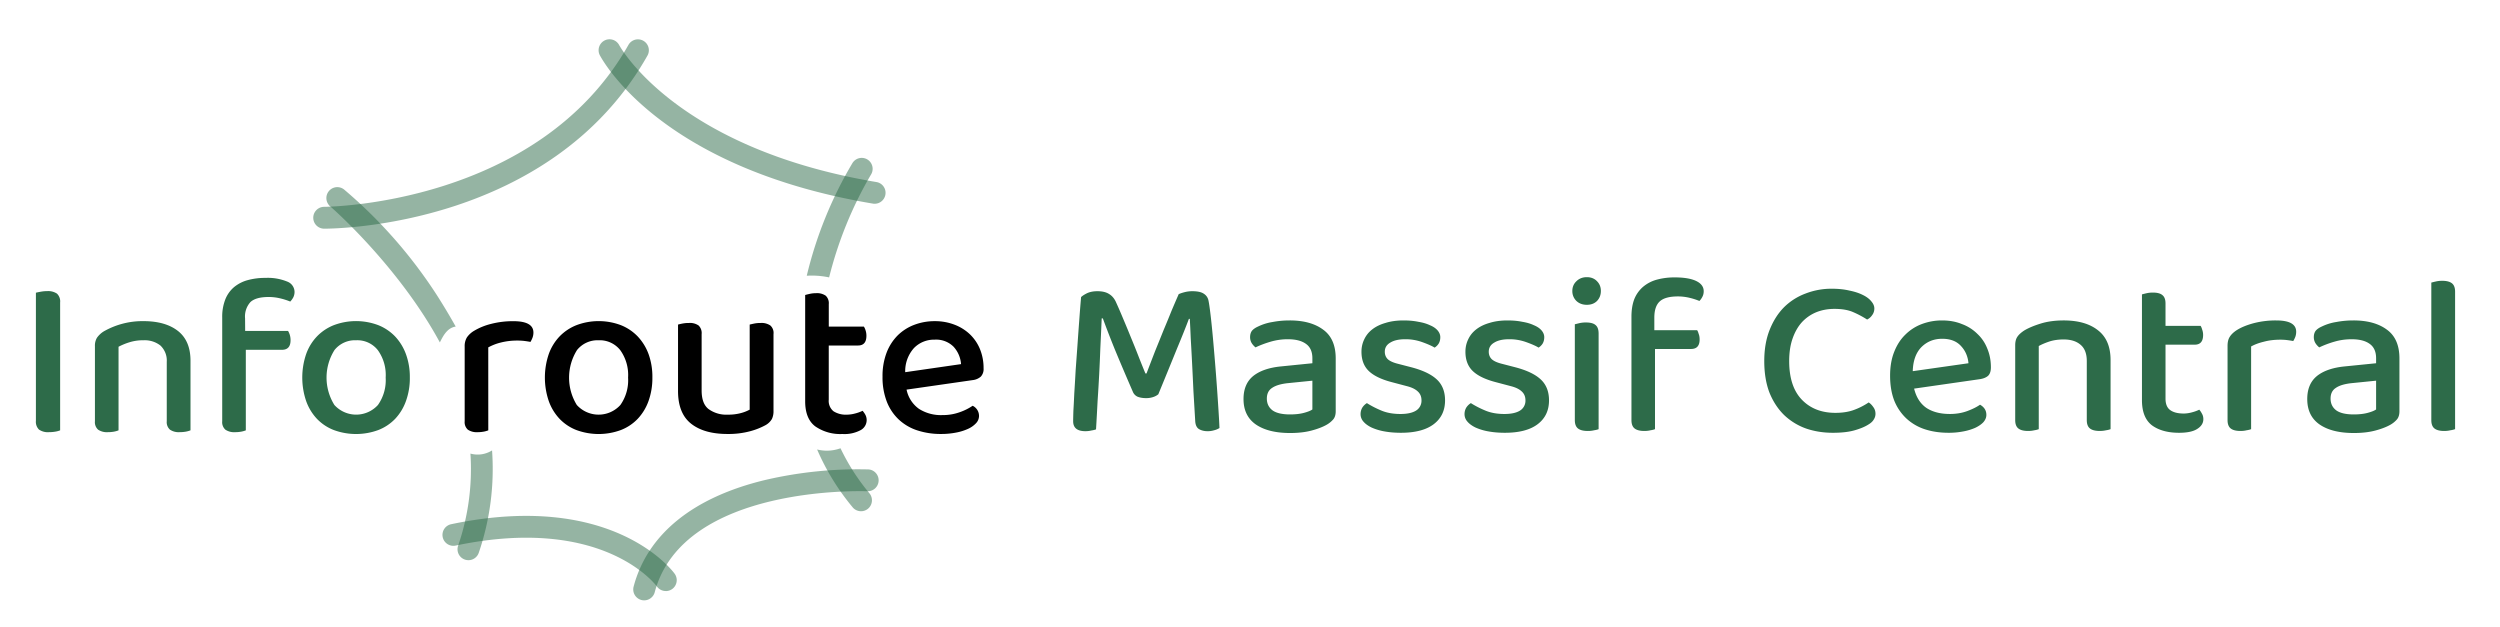
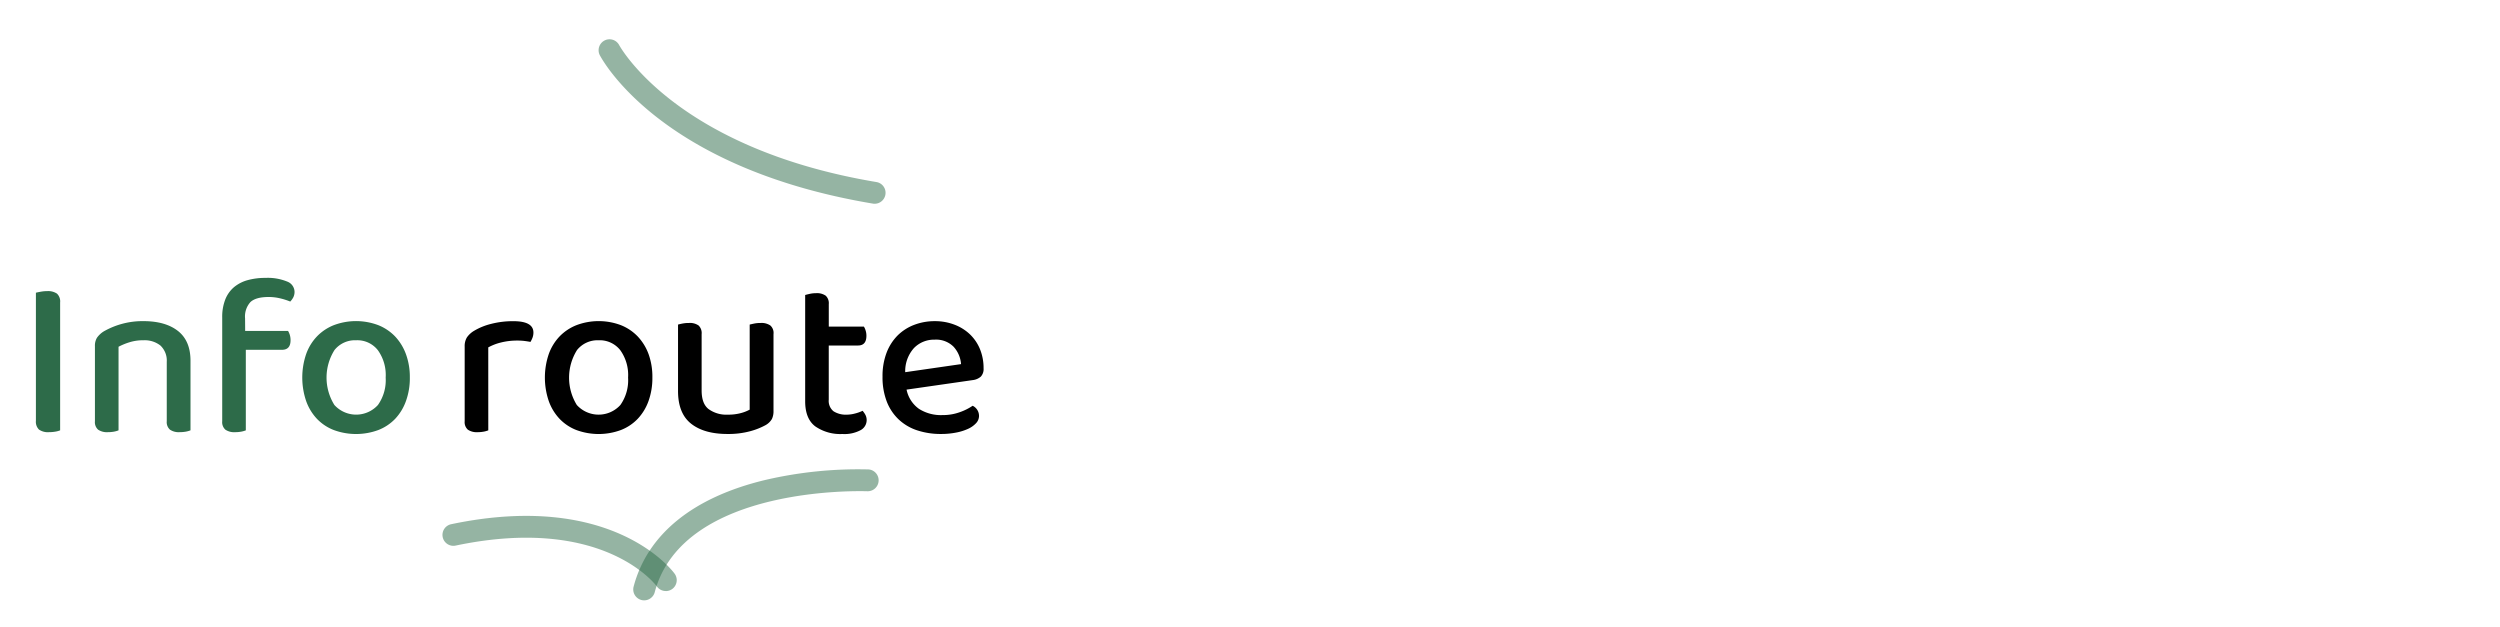
<svg xmlns="http://www.w3.org/2000/svg" width="279" height="70" fill="none">
  <g clip-path="url(#a)">
-     <path opacity=".5" d="M36.203 25.521h-.025a1.218 1.218 0 0 1-1.218-1.22 1.222 1.222 0 0 1 1.218-1.22c.282 0 23.892-.187 33.977-18.107a1.22 1.22 0 0 1 1.629-.43 1.218 1.218 0 0 1 .5 1.61C61.553 25.253 37.528 25.521 36.204 25.521Z" fill="#2D6B49" />
    <path opacity=".5" d="M97.617 22.74a1.13 1.13 0 0 1-.203-.017C73.637 18.74 67.182 6.633 66.918 6.12a1.223 1.223 0 0 1 .547-1.599 1.216 1.216 0 0 1 1.618.483c.072.136 6.286 11.555 28.73 15.313a1.217 1.217 0 0 1 1.011 1.303 1.222 1.222 0 0 1-1.208 1.12h.001ZM71.89 67a1.22 1.22 0 0 1-1.179-1.531c1.549-5.851 6.631-9.97 14.701-11.907a45.705 45.705 0 0 1 11.532-1.173 1.219 1.219 0 0 1 1.11 1.272 1.22 1.22 0 0 1-1.224 1.163c-.205 0-20.557-.81-23.762 11.268A1.225 1.225 0 0 1 71.89 67Z" fill="#2D6B49" />
    <path opacity=".5" d="M74.312 65.96a1.212 1.212 0 0 1-.99-.495c-.248-.334-6.167-7.99-22.438-4.585a1.219 1.219 0 1 1-.495-2.386c17.922-3.753 24.625 5.153 24.9 5.532a1.221 1.221 0 0 1-.351 1.761 1.217 1.217 0 0 1-.64.176l.014-.002Z" fill="#2D6B49" />
-     <path opacity=".5" d="M52.5 50.62a26.26 26.26 0 0 1-1.375 10.282 1.223 1.223 0 0 0 .347 1.31 1.217 1.217 0 0 0 1.957-.52 28.9 28.9 0 0 0 1.485-11.426 3.019 3.019 0 0 1-2.415.354ZM50.857 36.446a69.6 69.6 0 0 0-2.093-3.495A53.492 53.492 0 0 0 38.43 21.175a1.218 1.218 0 0 0-1.84 1.543c.08.141.189.265.318.363.121.095 7.584 6.641 12.18 15.132.308-.596.766-1.623 1.77-1.767ZM91.19 50.161a26.457 26.457 0 0 0 3.975 6.465 1.217 1.217 0 0 0 2.138-.675 1.223 1.223 0 0 0-.266-.888 23.876 23.876 0 0 1-3.236-5.036 4.472 4.472 0 0 1-2.612.134ZM92.53 30.959c1-4.019 2.567-7.873 4.656-11.446a1.226 1.226 0 0 0-.017-1.368 1.216 1.216 0 0 0-2.038.058 45.174 45.174 0 0 0-5.097 12.57 9.207 9.207 0 0 1 2.495.186Z" fill="#2D6B49" />
    <path d="M6.196 48.167c-.238.041-.479.062-.72.062a1.725 1.725 0 0 1-1.128-.292 1.22 1.22 0 0 1-.341-.978V32.668c.133-.035.317-.072.544-.114a3.96 3.96 0 0 1 .721-.065c.383-.027.764.071 1.085.28a1.2 1.2 0 0 1 .354.993v14.264a2.624 2.624 0 0 1-.515.141ZM17.898 38.557a2.845 2.845 0 0 0-1.882-.583 5.016 5.016 0 0 0-1.583.228 7.01 7.01 0 0 0-1.204.496v9.327c-.16.065-.325.112-.495.144a3.76 3.76 0 0 1-.696.061c-.384.03-.767-.069-1.09-.28a1.116 1.116 0 0 1-.354-.937v-8.38a1.71 1.71 0 0 1 .228-.94c.202-.285.46-.526.758-.71a8.721 8.721 0 0 1 4.436-1.144c1.638.001 2.922.37 3.854 1.105.93.736 1.394 1.849 1.39 3.338v7.742c-.16.064-.326.111-.495.143a3.996 3.996 0 0 1-.711.062 1.732 1.732 0 0 1-1.087-.28 1.117 1.117 0 0 1-.357-.938v-6.626a2.302 2.302 0 0 0-.712-1.828ZM27.36 36.932h4.786a1.965 1.965 0 0 1 .28 1.042c-.001.71-.322 1.065-.965 1.065h-4.027v8.987c-.16.063-.326.111-.495.143-.23.042-.463.063-.696.062-.384.03-.767-.07-1.09-.28a1.117 1.117 0 0 1-.354-.938v-11.59c-.016-.683.1-1.364.342-2.003.207-.53.541-1.002.973-1.372.45-.369.972-.637 1.533-.786a7.334 7.334 0 0 1 1.982-.249 5.692 5.692 0 0 1 2.407.405 1.246 1.246 0 0 1 .835 1.144c.004.215-.044.429-.14.622a2.03 2.03 0 0 1-.34.47 7.221 7.221 0 0 0-1.115-.355 5.501 5.501 0 0 0-1.294-.154c-.946 0-1.617.185-2.026.558a2.393 2.393 0 0 0-.606 1.828l.01 1.401ZM45.738 42.136a7.507 7.507 0 0 1-.431 2.614 5.676 5.676 0 0 1-1.201 1.985 5.234 5.234 0 0 1-1.888 1.258 7.175 7.175 0 0 1-4.966 0 5.2 5.2 0 0 1-1.887-1.258 5.634 5.634 0 0 1-1.201-1.985 8.147 8.147 0 0 1 0-5.228c.26-.741.674-1.418 1.216-1.985a5.35 5.35 0 0 1 1.897-1.258 7.026 7.026 0 0 1 4.917 0c.717.281 1.365.715 1.9 1.27a5.767 5.767 0 0 1 1.213 1.985c.298.834.444 1.716.43 2.602Zm-6.001-4.163a2.927 2.927 0 0 0-2.407 1.092 5.772 5.772 0 0 0-.013 6.13 3.28 3.28 0 0 0 4.862 0c.627-.892.93-1.971.862-3.059.07-1.09-.24-2.17-.875-3.059a2.913 2.913 0 0 0-2.42-1.104h-.01Z" fill="#2D6B49" />
    <path d="M54.493 48.026a2.68 2.68 0 0 1-.495.142c-.23.043-.463.063-.696.063a1.753 1.753 0 0 1-1.09-.28 1.12 1.12 0 0 1-.354-.938v-8.33a1.872 1.872 0 0 1 .248-1.026c.213-.304.49-.558.812-.744a6.914 6.914 0 0 1 1.873-.763 9.702 9.702 0 0 1 2.509-.305c1.486 0 2.23.424 2.23 1.27 0 .196-.034.39-.102.572a2.77 2.77 0 0 1-.228.47c-.171-.033-.38-.068-.634-.102a6.396 6.396 0 0 0-.81-.048 7.403 7.403 0 0 0-1.85.216 5.76 5.76 0 0 0-1.416.546l.003 9.257ZM72.806 42.136a7.565 7.565 0 0 1-.43 2.615 5.674 5.674 0 0 1-1.204 1.985 5.208 5.208 0 0 1-1.887 1.258 7.157 7.157 0 0 1-4.954 0 5.206 5.206 0 0 1-1.887-1.258 5.636 5.636 0 0 1-1.204-1.985 8.15 8.15 0 0 1 0-5.229c.261-.74.675-1.416 1.216-1.984a5.358 5.358 0 0 1 1.9-1.258 7.02 7.02 0 0 1 4.914 0c.717.28 1.366.714 1.9 1.27.536.572.95 1.247 1.216 1.985a7.45 7.45 0 0 1 .42 2.601Zm-6.003-4.162a2.935 2.935 0 0 0-2.407 1.091 5.807 5.807 0 0 0-.025 6.13 3.283 3.283 0 0 0 3.763.798 3.283 3.283 0 0 0 1.102-.798c.625-.892.928-1.97.859-3.059.069-1.09-.24-2.17-.874-3.058a2.916 2.916 0 0 0-2.418-1.104ZM75.667 36.223a6.62 6.62 0 0 1 .508-.117 3.75 3.75 0 0 1 .708-.062c.381-.032.76.067 1.078.28a1.167 1.167 0 0 1 .341.963v6.271c0 .992.248 1.68.773 2.094a3.366 3.366 0 0 0 2.14.623 5.37 5.37 0 0 0 1.487-.18c.335-.088.659-.216.963-.38v-9.492c.134-.035.308-.072.518-.117.23-.043.464-.064.698-.062.384-.03.767.069 1.088.28a1.108 1.108 0 0 1 .354.963v8.556c.013.314-.047.626-.176.913a1.85 1.85 0 0 1-.708.687 7.815 7.815 0 0 1-1.734.685 9.287 9.287 0 0 1-2.521.304c-1.74 0-3.094-.385-4.065-1.155-.97-.771-1.455-1.993-1.451-3.667v-7.387ZM93.017 45.895c.445.277.963.41 1.486.381a3.61 3.61 0 0 0 .912-.127c.293-.071.578-.174.85-.305.121.14.228.293.316.457a1.274 1.274 0 0 1-.532 1.701c-.627.33-1.332.48-2.038.432a4.903 4.903 0 0 1-3.027-.851c-.751-.567-1.127-1.502-1.127-2.806V32.922c.119-.034.285-.076.508-.127.232-.051.47-.077.708-.076.38-.03.758.068 1.075.28a1.146 1.146 0 0 1 .344.94v2.513h3.92c.084.135.148.28.191.432.06.188.09.385.089.583 0 .727-.312 1.091-.936 1.091h-3.267v6.045a1.484 1.484 0 0 0 .528 1.292ZM101.173 43.482a3.478 3.478 0 0 0 1.382 2.144c.784.494 1.7.737 2.626.697a5.531 5.531 0 0 0 1.95-.33 6.126 6.126 0 0 0 1.417-.71 1.26 1.26 0 0 1 .711 1.142c-.005.3-.123.585-.33.801a2.77 2.77 0 0 1-.899.635 5.8 5.8 0 0 1-1.343.417 8.568 8.568 0 0 1-1.659.154 8.327 8.327 0 0 1-2.673-.407 5.527 5.527 0 0 1-2.065-1.218 5.458 5.458 0 0 1-1.332-2.007 7.534 7.534 0 0 1-.468-2.763 7.321 7.321 0 0 1 .455-2.68 5.532 5.532 0 0 1 1.237-1.927 5.307 5.307 0 0 1 1.851-1.18 6.337 6.337 0 0 1 2.279-.408 5.994 5.994 0 0 1 2.216.395 5.132 5.132 0 0 1 1.734 1.091 4.82 4.82 0 0 1 1.114 1.662 5.54 5.54 0 0 1 .391 2.107 1.24 1.24 0 0 1-.302.927c-.25.217-.559.353-.887.392l-7.405 1.066Zm3.14-5.575a3.112 3.112 0 0 0-2.316.937 3.859 3.859 0 0 0-.975 2.692l6.232-.9a3.227 3.227 0 0 0-.837-1.943 2.751 2.751 0 0 0-2.103-.788l-.001.002Z" fill="#000" />
-     <path d="M129.269 44.001a1.734 1.734 0 0 1-.556.303 2.396 2.396 0 0 1-.809.127c-.354 0-.666-.05-.935-.152a1.018 1.018 0 0 1-.531-.53c-.776-1.787-1.45-3.371-2.022-4.753a111.004 111.004 0 0 1-1.34-3.463h-.127c-.05 1.197-.101 2.3-.151 3.311a180.556 180.556 0 0 1-.304 5.865c-.05.994-.109 2.064-.177 3.21-.134.05-.311.093-.53.127-.203.05-.422.075-.658.075-.91 0-1.365-.37-1.365-1.112 0-.219.009-.606.026-1.163.033-.556.067-1.213.101-1.971.05-.775.101-1.627.151-2.553l.203-2.806c.067-.96.134-1.896.202-2.806.067-.927.134-1.778.202-2.553.135-.135.354-.278.657-.43.32-.151.708-.227 1.163-.227.539 0 .969.1 1.289.303.32.186.573.472.759.86.269.59.547 1.23.834 1.92.286.675.573 1.366.859 2.073.286.691.565 1.382.834 2.073.27.691.531 1.34.784 1.947h.126c.32-.843.641-1.677.961-2.503.337-.826.657-1.618.961-2.376.32-.758.614-1.475.884-2.149.286-.674.548-1.28.784-1.82.185-.084.412-.16.682-.227.27-.068.548-.101.835-.101.556 0 .968.084 1.238.252.286.169.472.413.556.734.068.303.143.809.228 1.516.084.691.168 1.492.253 2.402.084.91.168 1.879.252 2.907.084 1.01.16 1.996.228 2.957.067.944.126 1.82.177 2.629.05.792.084 1.416.101 1.87a1.943 1.943 0 0 1-.607.253 2.34 2.34 0 0 1-.733.101c-.354 0-.666-.075-.935-.227-.253-.152-.396-.438-.43-.86a3785.13 3785.13 0 0 0-.202-3.387 587.894 587.894 0 0 0-.152-3.16 305.41 305.41 0 0 0-.151-2.755c-.034-.842-.068-1.559-.102-2.148h-.101c-.32.86-.758 1.954-1.314 3.286A1105.93 1105.93 0 0 1 129.269 44ZM143.984 46.25c.59 0 1.104-.058 1.542-.176.439-.118.75-.244.936-.38v-3.21l-2.756.278c-.775.085-1.356.262-1.744.531-.387.253-.581.649-.581 1.188 0 .556.211.995.632 1.315.421.303 1.078.455 1.971.455Zm-.05-10.49c1.567 0 2.814.346 3.741 1.037.927.674 1.39 1.744 1.39 3.21v5.89c0 .388-.092.691-.278.91a2.822 2.822 0 0 1-.708.581c-.438.253-1.002.472-1.693.657-.691.186-1.492.279-2.402.279-1.634 0-2.915-.32-3.842-.961-.91-.64-1.365-1.584-1.365-2.831 0-1.112.354-1.963 1.062-2.553.724-.59 1.761-.952 3.109-1.087l3.514-.354v-.556c0-.742-.245-1.28-.733-1.618-.472-.337-1.138-.505-1.997-.505a6.8 6.8 0 0 0-1.947.278c-.623.185-1.179.396-1.668.632a1.966 1.966 0 0 1-.43-.48 1.281 1.281 0 0 1-.177-.658c0-.286.068-.522.202-.708.152-.185.38-.345.683-.48a5.696 5.696 0 0 1 1.618-.506 10.052 10.052 0 0 1 1.921-.176ZM161.268 44.684c0 1.129-.421 2.013-1.264 2.654-.843.64-2.064.96-3.665.96-.658 0-1.264-.05-1.82-.151a6.064 6.064 0 0 1-1.441-.43c-.388-.186-.691-.404-.91-.657a1.247 1.247 0 0 1-.329-.835c0-.252.059-.488.177-.707.135-.22.312-.396.531-.531.472.303 1.011.581 1.618.834.606.253 1.314.38 2.123.38.758 0 1.34-.127 1.744-.38a1.29 1.29 0 0 0 .607-1.137c0-.422-.143-.759-.43-1.011-.269-.253-.674-.447-1.213-.582l-1.719-.455c-1.146-.303-1.988-.716-2.528-1.239-.539-.522-.809-1.238-.809-2.148 0-.489.101-.944.304-1.365.202-.438.497-.81.884-1.112.405-.32.902-.565 1.492-.733.59-.186 1.264-.279 2.022-.279.607 0 1.154.051 1.643.152.506.084.935.21 1.289.38.371.151.657.345.86.58.202.237.303.49.303.76 0 .269-.059.505-.177.707a1.458 1.458 0 0 1-.455.455c-.303-.186-.758-.388-1.365-.607a5.475 5.475 0 0 0-1.921-.328c-.708 0-1.264.126-1.668.379-.405.236-.607.573-.607 1.01 0 .338.11.616.329.835.236.22.632.396 1.188.53l1.466.38c1.28.337 2.224.792 2.831 1.365.607.573.91 1.348.91 2.326ZM172.87 44.684c0 1.129-.421 2.013-1.264 2.654-.843.64-2.064.96-3.665.96-.657 0-1.264-.05-1.82-.151a6.064 6.064 0 0 1-1.441-.43c-.388-.186-.691-.404-.91-.657a1.247 1.247 0 0 1-.329-.835c0-.252.059-.488.177-.707.135-.22.312-.396.531-.531.472.303 1.011.581 1.618.834.607.253 1.314.38 2.123.38.759 0 1.34-.127 1.744-.38a1.29 1.29 0 0 0 .607-1.137c0-.422-.143-.759-.43-1.011-.269-.253-.674-.447-1.213-.582l-1.719-.455c-1.146-.303-1.988-.716-2.528-1.239-.539-.522-.809-1.238-.809-2.148 0-.489.102-.944.304-1.365.202-.438.497-.81.885-1.112.404-.32.901-.565 1.491-.733.59-.186 1.264-.279 2.022-.279.607 0 1.154.051 1.643.152.506.084.935.21 1.289.38.371.151.658.345.86.58.202.237.303.49.303.76 0 .269-.059.505-.177.707a1.458 1.458 0 0 1-.455.455c-.303-.186-.758-.388-1.365-.607a5.475 5.475 0 0 0-1.921-.328c-.708 0-1.264.126-1.668.379-.405.236-.607.573-.607 1.01 0 .338.11.616.329.835.236.22.632.396 1.188.53l1.466.38c1.28.337 2.224.792 2.831 1.365.607.573.91 1.348.91 2.326ZM178.405 47.894c-.117.05-.286.092-.505.126a2.94 2.94 0 0 1-.708.076c-.489 0-.851-.092-1.087-.278-.236-.185-.354-.497-.354-.935V36.19l.506-.126a3.26 3.26 0 0 1 .733-.076c.489 0 .843.093 1.061.278.237.185.354.506.354.96v10.668Zm-2.932-15.42c0-.438.152-.8.455-1.087.303-.303.691-.455 1.163-.455.472 0 .851.152 1.137.455.287.287.43.65.43 1.087 0 .438-.143.81-.43 1.113-.286.286-.665.43-1.137.43s-.86-.144-1.163-.43a1.514 1.514 0 0 1-.455-1.113ZM184.623 36.847h4.777c.067.102.126.245.177.43.067.169.101.37.101.607 0 .708-.32 1.062-.96 1.062h-4.02v8.948c-.117.05-.286.093-.505.126-.202.05-.43.076-.683.076-.488 0-.851-.092-1.087-.278-.236-.185-.353-.497-.353-.935V35.356c0-.775.109-1.44.328-1.997a3.569 3.569 0 0 1 .986-1.365 4.053 4.053 0 0 1 1.517-.784 7.441 7.441 0 0 1 1.997-.252c1.045 0 1.845.135 2.401.404.556.27.834.649.834 1.138 0 .236-.05.446-.152.632a1.73 1.73 0 0 1-.328.455 7.214 7.214 0 0 0-1.112-.354 5.511 5.511 0 0 0-1.29-.152c-.943 0-1.617.185-2.022.556-.404.37-.606.978-.606 1.82v1.39ZM209.177 34.42c0 .287-.084.54-.252.76a1.38 1.38 0 0 1-.557.48 10.537 10.537 0 0 0-1.516-.81c-.556-.252-1.264-.379-2.123-.379-.742 0-1.425.127-2.048.38a4.534 4.534 0 0 0-1.592 1.112c-.439.489-.784 1.095-1.037 1.82-.253.724-.379 1.559-.379 2.502 0 1.905.472 3.346 1.416 4.323.943.977 2.19 1.466 3.741 1.466.825 0 1.542-.118 2.148-.354a7.56 7.56 0 0 0 1.567-.809c.186.118.354.287.506.506.168.219.253.471.253.758 0 .236-.067.455-.202.657-.118.203-.32.388-.607.556-.371.236-.876.447-1.517.632-.64.186-1.449.278-2.426.278-1.079 0-2.082-.16-3.008-.48a6.9 6.9 0 0 1-2.427-1.491c-.691-.674-1.239-1.508-1.643-2.503-.388-1.01-.582-2.19-.582-3.539 0-1.314.203-2.477.607-3.488.405-1.011.944-1.854 1.618-2.528a6.765 6.765 0 0 1 2.401-1.517 7.949 7.949 0 0 1 2.907-.53c.725 0 1.374.067 1.947.202.589.118 1.087.278 1.491.48.421.202.742.438.961.708.236.27.353.54.353.809ZM213.615 43.37c.236.96.691 1.676 1.365 2.148.691.455 1.567.682 2.629.682.707 0 1.356-.11 1.946-.328.59-.22 1.062-.455 1.415-.708.473.27.708.648.708 1.137 0 .287-.109.556-.328.81-.219.235-.523.446-.91.631a6.02 6.02 0 0 1-1.34.405 8.375 8.375 0 0 1-1.643.151c-.977 0-1.871-.135-2.68-.404a5.56 5.56 0 0 1-2.047-1.213 5.57 5.57 0 0 1-1.34-1.997c-.303-.793-.455-1.71-.455-2.756 0-1.01.152-1.896.455-2.654.304-.775.717-1.415 1.239-1.921a5.184 5.184 0 0 1 1.845-1.188 6.338 6.338 0 0 1 2.275-.404c.809 0 1.542.134 2.199.404a4.748 4.748 0 0 1 1.719 1.087c.489.455.86 1.003 1.112 1.643.27.64.405 1.34.405 2.098 0 .421-.101.733-.304.935-.202.186-.497.312-.884.38l-7.381 1.061Zm3.134-5.562c-.927 0-1.702.312-2.325.935-.607.624-.927 1.517-.961 2.68l6.218-.885c-.067-.758-.345-1.399-.834-1.921-.488-.54-1.188-.809-2.098-.809ZM232.885 40.285c0-.825-.236-1.432-.708-1.82-.455-.387-1.078-.581-1.87-.581-.59 0-1.121.076-1.593.227-.455.152-.851.32-1.188.506v9.277a2.19 2.19 0 0 1-.505.126c-.202.05-.43.076-.683.076-.489 0-.851-.092-1.087-.278-.236-.185-.354-.497-.354-.935V38.54c0-.388.076-.7.228-.935.152-.236.404-.472.758-.708.472-.287 1.087-.548 1.846-.784.758-.236 1.617-.353 2.578-.353 1.634 0 2.915.37 3.842 1.112.927.724 1.39 1.828 1.39 3.311v7.71a2.19 2.19 0 0 1-.505.126c-.22.05-.455.076-.708.076-.489 0-.851-.092-1.087-.278-.236-.185-.354-.497-.354-.935v-6.598ZM241.671 44.481c0 .607.177 1.037.531 1.29.354.252.851.379 1.492.379.286 0 .59-.042.91-.127.32-.084.598-.185.834-.303.118.135.219.287.303.455.101.168.152.37.152.607 0 .438-.228.8-.683 1.087-.438.286-1.112.43-2.022.43-1.264 0-2.275-.279-3.033-.835-.742-.573-1.113-1.508-1.113-2.806V32.854c.119-.034.287-.076.506-.127.219-.05.455-.076.708-.076.489 0 .843.093 1.061.278.237.186.354.497.354.936v2.502h3.918c.068.101.127.245.177.43.068.185.101.38.101.581 0 .725-.311 1.087-.935 1.087h-3.261v6.016ZM251.224 47.894c-.118.05-.286.092-.506.126-.202.05-.429.076-.682.076-.488 0-.851-.092-1.087-.278-.236-.185-.354-.497-.354-.935v-8.291c0-.422.085-.759.253-1.011.169-.27.438-.523.809-.759.489-.303 1.112-.556 1.87-.758a9.708 9.708 0 0 1 2.503-.303c1.483 0 2.224.42 2.224 1.263 0 .203-.033.396-.101.582-.067.168-.143.32-.227.455a10.196 10.196 0 0 0-.632-.101 6.12 6.12 0 0 0-.809-.05c-.674 0-1.289.075-1.845.227-.557.134-1.028.311-1.416.53v9.227ZM262.696 46.25c.59 0 1.104-.058 1.542-.176.438-.118.75-.244.935-.38v-3.21l-2.755.278c-.775.085-1.357.262-1.744.531-.388.253-.581.649-.581 1.188 0 .556.21.995.632 1.315.421.303 1.078.455 1.971.455Zm-.05-10.49c1.567 0 2.814.346 3.741 1.037.927.674 1.39 1.744 1.39 3.21v5.89c0 .388-.093.691-.278.91a2.84 2.84 0 0 1-.708.581c-.438.253-1.003.472-1.693.657-.691.186-1.492.279-2.402.279-1.635 0-2.915-.32-3.842-.961-.91-.64-1.365-1.584-1.365-2.831 0-1.112.354-1.963 1.062-2.553.724-.59 1.761-.952 3.109-1.087l3.513-.354v-.556c0-.742-.244-1.28-.733-1.618-.472-.337-1.137-.505-1.997-.505-.674 0-1.322.092-1.946.278a11.1 11.1 0 0 0-1.668.632 1.946 1.946 0 0 1-.43-.48 1.281 1.281 0 0 1-.177-.658c0-.286.067-.522.202-.708.152-.185.38-.345.683-.48a5.696 5.696 0 0 1 1.618-.506 10.044 10.044 0 0 1 1.921-.176ZM272.775 48.096c-.488 0-.85-.092-1.086-.278-.237-.185-.354-.497-.354-.935V31.539c.117-.034.286-.076.505-.126.219-.05.455-.076.708-.076.489 0 .851.093 1.087.278.236.185.354.497.354.935v15.344a2.75 2.75 0 0 1-.531.126c-.202.05-.43.076-.683.076Z" fill="#2D6B49" />
  </g>
  <defs>
    <clipPath id="a">
      <path fill="#fff" transform="translate(4 4)" d="M0 0h270.278v63H0z" />
    </clipPath>
  </defs>
</svg>